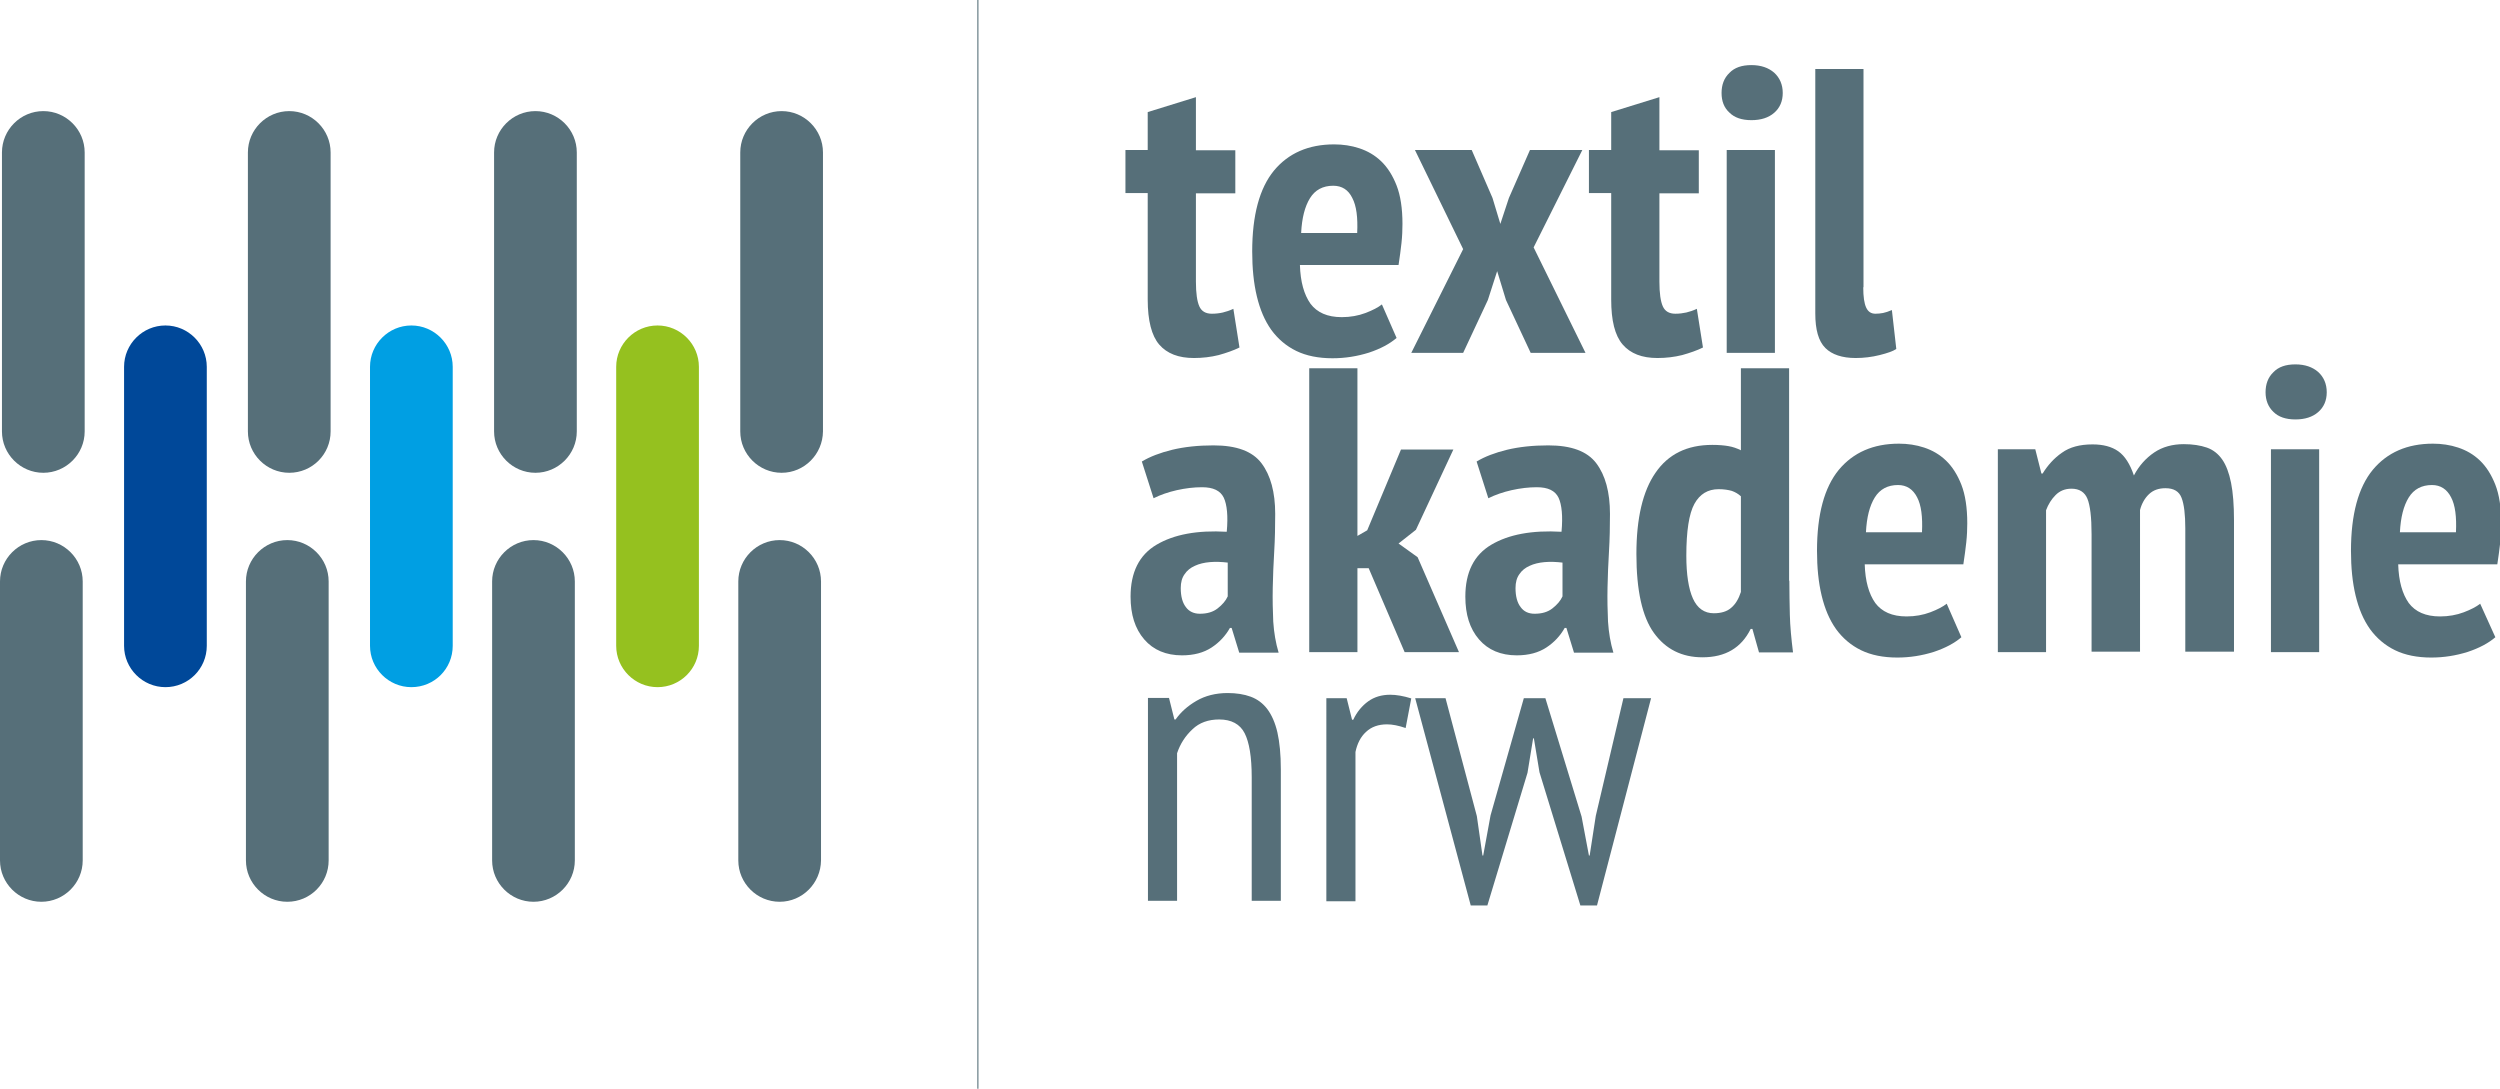
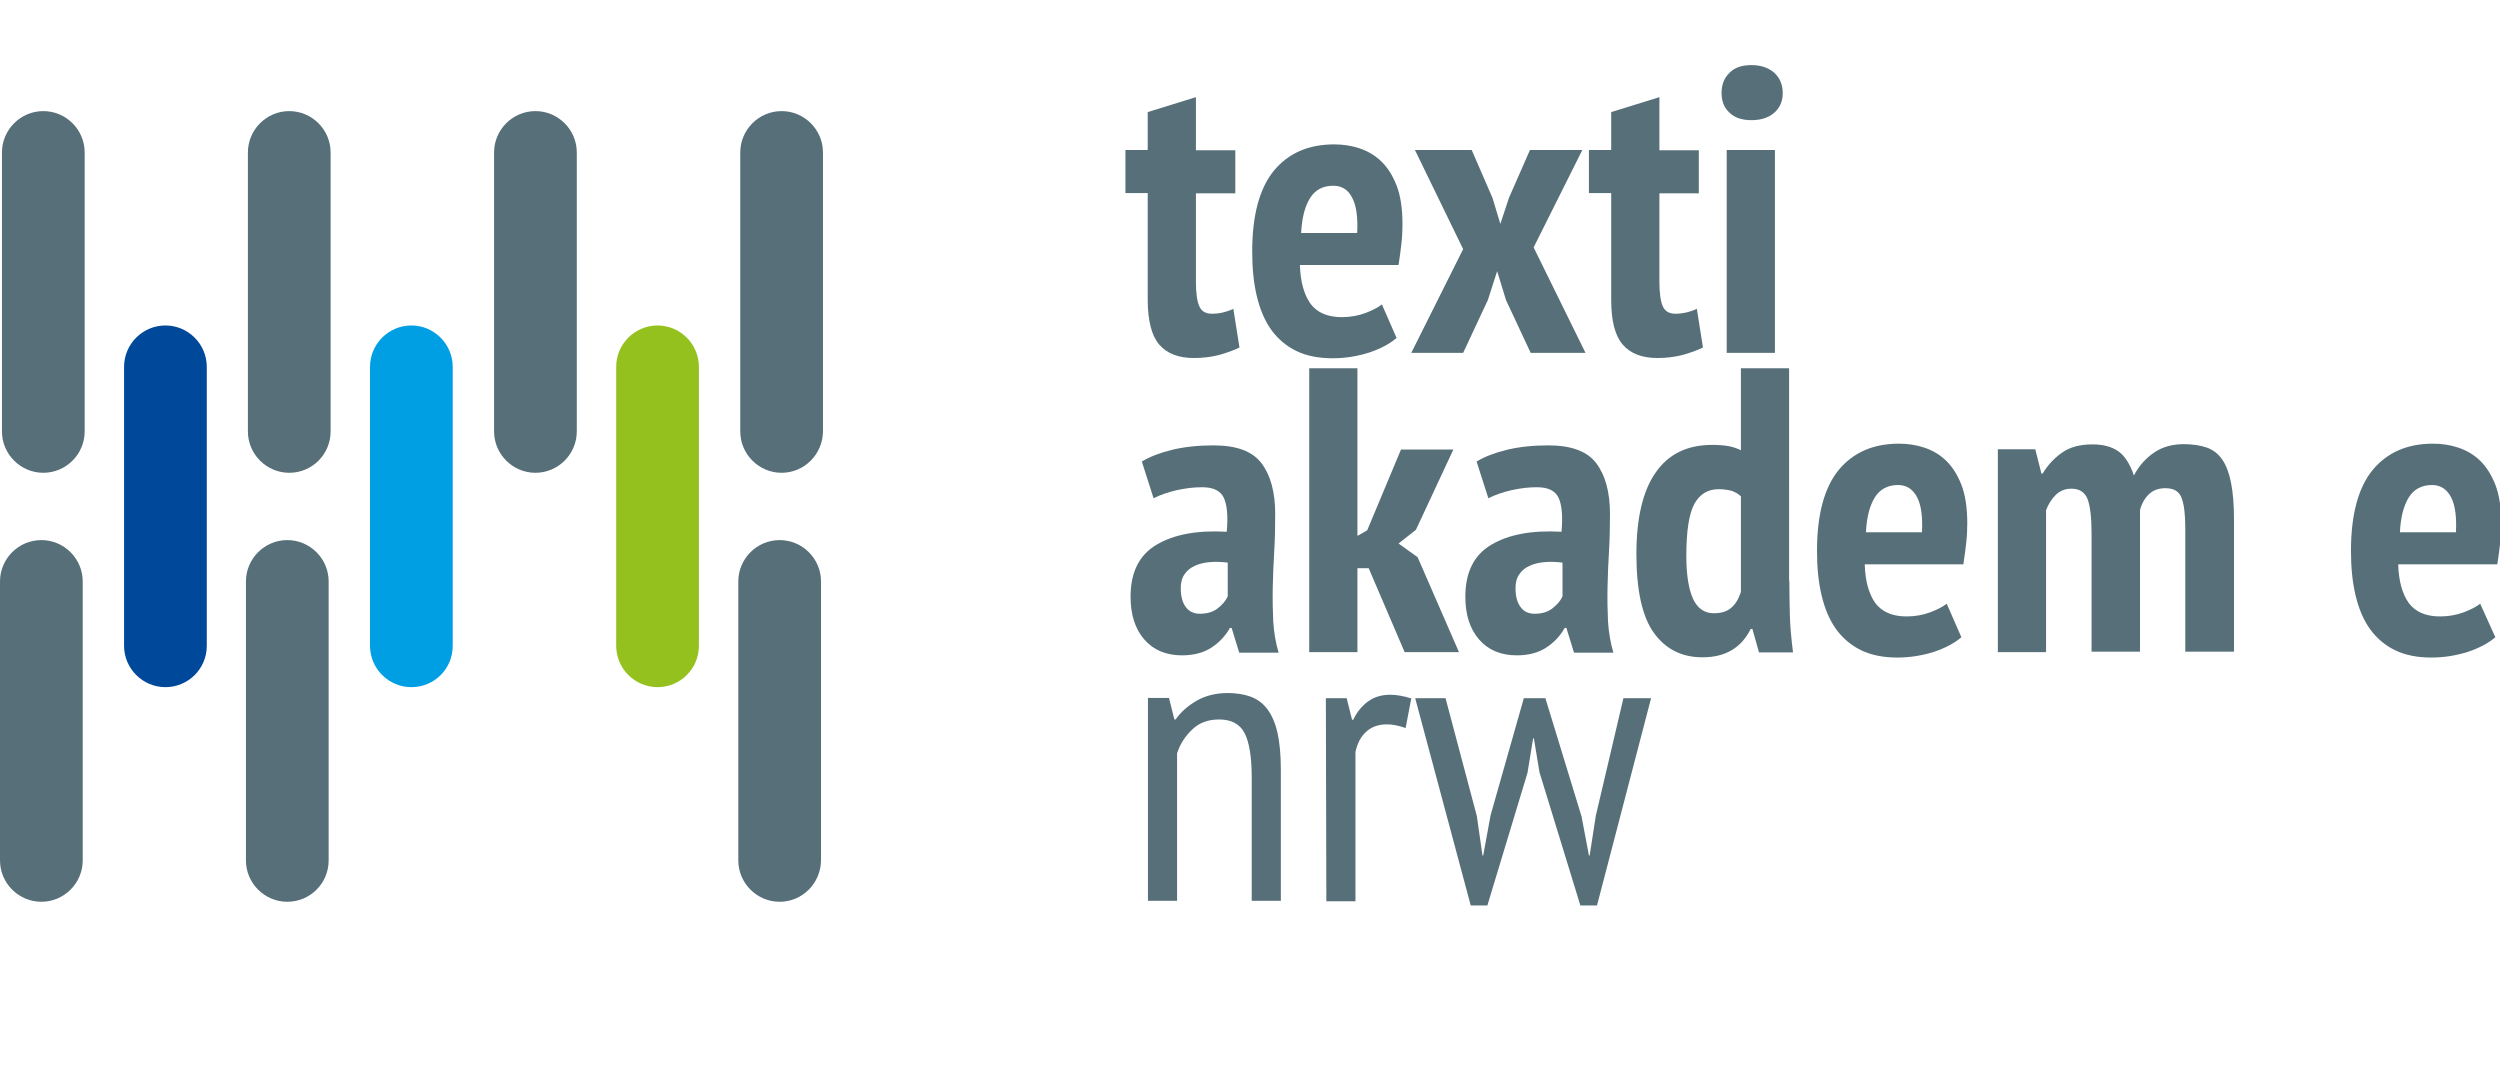
<svg xmlns="http://www.w3.org/2000/svg" id="Ebene_1" x="0px" y="0px" viewBox="0 0 1021.6 444.9" style="enable-background:new 0 0 1021.6 444.9;" xml:space="preserve">
  <style type="text/css">	.st0{fill:#566F79;}	.st1{fill:#004899;}	.st2{fill:#009FE3;}	.st3{fill:#95C11F;}	.st4{fill:none;stroke:#566F79;stroke-width:0.445;stroke-miterlimit:10;}	.st5{fill:none;stroke:#566F79;stroke-width:0.415;stroke-miterlimit:10;}</style>
  <g>
    <path class="st0" d="M459.9,61.3h9.1V45.8l19.7-6.1v21.7h16.1v17.6h-16.1v36.1c0,4.8,0.5,8.1,1.4,10.1c0.9,2,2.6,3,5.1,3  c1.7,0,3.2-0.2,4.5-0.5c1.3-0.3,2.8-0.8,4.3-1.5l2.5,15.8c-2.4,1.2-5.3,2.2-8.5,3.1c-3.2,0.8-6.6,1.2-10.1,1.2  c-6.3,0-11-1.8-14.2-5.5c-3.1-3.6-4.7-9.8-4.7-18.4V78.9h-9.1V61.3z" />
    <path class="st0" d="M570.7,138.1c-2.8,2.4-6.5,4.4-11.3,6c-4.8,1.5-9.7,2.3-14.9,2.3c-5.7,0-10.7-1-14.8-3  c-4.1-2-7.5-4.9-10.2-8.6c-2.7-3.8-4.6-8.3-5.9-13.7c-1.3-5.4-1.9-11.5-1.9-18.3c0-14.9,3-25.9,8.9-33.1  c5.9-7.1,14.1-10.7,24.6-10.7c3.5,0,7,0.5,10.3,1.6c3.3,1.1,6.3,2.8,8.9,5.3c2.6,2.5,4.7,5.8,6.3,9.9c1.6,4.1,2.4,9.4,2.4,15.7  c0,2.4-0.1,5-0.4,7.8c-0.3,2.8-0.7,5.7-1.2,9h-40.3c0.2,6.9,1.7,12.1,4.3,15.8c2.7,3.6,6.9,5.5,12.8,5.5c3.5,0,6.8-0.6,9.7-1.7  c2.9-1.1,5.2-2.3,6.7-3.5L570.7,138.1z M544.8,75.9c-4.2,0-7.4,1.7-9.5,5.1c-2.1,3.4-3.3,8.1-3.6,14.2h22.9  c0.3-6.3-0.3-11.1-2-14.3C551,77.6,548.4,75.9,544.8,75.9z" />
    <path class="st0" d="M597.9,101.8l-19.7-40.5h23.2l8.5,19.6l3.2,10.6l3.5-10.6l8.6-19.6h21.4l-19.9,39.8l21.2,43.1h-22.4  l-10.1-21.6l-3.6-11.8l-3.8,11.8l-10.1,21.6h-21.2L597.9,101.8z" />
    <path class="st0" d="M649.3,61.3h9.1V45.8l19.7-6.1v21.7h16.1v17.6h-16.1v36.1c0,4.8,0.5,8.1,1.4,10.1c0.9,2,2.6,3,5.1,3  c1.7,0,3.1-0.2,4.5-0.5c1.3-0.3,2.8-0.8,4.3-1.5l2.5,15.8c-2.4,1.2-5.3,2.2-8.5,3.1c-3.2,0.8-6.6,1.2-10.1,1.2  c-6.3,0-11-1.8-14.2-5.5s-4.7-9.8-4.7-18.4V78.9h-9.1V61.3z" />
    <path class="st0" d="M703.5,38c0-3.3,1-6.1,3.2-8.2c2.1-2.2,5.1-3.2,9-3.2c3.9,0,7,1.1,9.3,3.1c2.3,2.1,3.5,4.9,3.5,8.3  c0,3.4-1.2,6.1-3.5,8.1c-2.3,2-5.4,3-9.3,3c-3.9,0-6.9-1-9-3.1C704.5,44,703.5,41.3,703.5,38z M705.6,61.3h19.7v82.9h-19.7V61.3z" />
-     <path class="st0" d="M761.4,117.4c0,3.9,0.4,6.6,1.2,8.3c0.8,1.7,2,2.5,3.8,2.5c1,0,2-0.1,3.1-0.3c1-0.2,2.2-0.6,3.6-1.2l1.8,15.9  c-1.3,0.9-3.6,1.7-6.8,2.5c-3.2,0.8-6.5,1.2-9.8,1.2c-5.5,0-9.7-1.4-12.4-4.1c-2.8-2.8-4.1-7.5-4.1-14.1V28.2h19.7V117.4z" />
    <path class="st0" d="M466.6,188.6c3.3-2,7.5-3.6,12.4-4.8c5-1.2,10.6-1.8,16.9-1.8c9.4,0,15.9,2.4,19.6,7.3  c3.7,4.9,5.6,11.8,5.6,20.7c0,5.2-0.1,10.3-0.4,15.3c-0.3,5-0.5,9.9-0.6,14.8c-0.1,4.8,0,9.5,0.2,13.9c0.3,4.5,1,8.7,2.2,12.7  h-16.1l-3.1-10.1h-0.7c-1.8,3.2-4.3,5.9-7.5,8c-3.2,2.1-7.2,3.2-12.1,3.2c-6.5,0-11.7-2.2-15.4-6.5c-3.8-4.4-5.6-10.2-5.6-17.5  c0-9.9,3.5-17,10.6-21.2c7.1-4.2,16.6-6,28.7-5.3c0.6-6.4,0.1-11.1-1.2-13.9c-1.4-2.9-4.3-4.3-8.9-4.3c-3.3,0-6.7,0.4-10.3,1.2  c-3.5,0.8-6.7,1.9-9.5,3.3L466.6,188.6z M490.3,250.8c3,0,5.4-0.7,7.3-2.2c1.9-1.5,3.3-3.1,4.1-4.9v-13.8c-2.5-0.3-5-0.4-7.3-0.2  c-2.3,0.2-4.4,0.7-6.1,1.5c-1.8,0.8-3.2,1.9-4.2,3.4c-1.1,1.5-1.6,3.4-1.6,5.7c0,3.4,0.7,6,2.1,7.8  C485.9,249.9,487.9,250.8,490.3,250.8z" />
    <path class="st0" d="M559.3,232.2h-4.6v34.3h-19.7V150.5h19.7v68.5l4-2.3l13.8-33h21.4l-15.3,32.8l-7.1,5.6l7.8,5.6l16.9,38.8  h-22.2L559.3,232.2z" />
    <path class="st0" d="M603.4,188.6c3.3-2,7.5-3.6,12.4-4.8c5-1.2,10.6-1.8,16.9-1.8c9.4,0,15.9,2.4,19.6,7.3  c3.7,4.9,5.6,11.8,5.6,20.7c0,5.2-0.1,10.3-0.4,15.3c-0.3,5-0.5,9.9-0.6,14.8c-0.1,4.8,0,9.5,0.2,13.9c0.3,4.5,1,8.7,2.2,12.7  h-16.1l-3.1-10.1h-0.7c-1.8,3.2-4.3,5.9-7.5,8c-3.2,2.1-7.2,3.2-12.1,3.2c-6.5,0-11.7-2.2-15.4-6.5c-3.8-4.4-5.6-10.2-5.6-17.5  c0-9.9,3.5-17,10.6-21.2c7.1-4.2,16.6-6,28.7-5.3c0.6-6.4,0.1-11.1-1.2-13.9c-1.4-2.9-4.3-4.3-8.9-4.3c-3.3,0-6.7,0.4-10.3,1.2  c-3.5,0.8-6.7,1.9-9.5,3.3L603.4,188.6z M627.1,250.8c3,0,5.4-0.7,7.3-2.2c1.9-1.5,3.3-3.1,4.1-4.9v-13.8c-2.5-0.3-5-0.4-7.3-0.2  c-2.3,0.2-4.4,0.7-6.1,1.5c-1.8,0.8-3.2,1.9-4.2,3.4c-1.1,1.5-1.6,3.4-1.6,5.7c0,3.4,0.7,6,2.1,7.8  C622.7,249.9,624.6,250.8,627.1,250.8z" />
    <path class="st0" d="M731.2,237.3c0,4.6,0.1,9.3,0.2,13.9c0.1,4.6,0.6,9.8,1.3,15.4h-13.9l-2.7-9.6h-0.7  c-3.8,7.7-10.3,11.6-19.7,11.6c-8.4,0-15-3.3-19.8-9.9c-4.8-6.6-7.2-17.4-7.2-32.3c0-14.6,2.6-25.7,7.8-33.2  c5.2-7.6,12.9-11.4,23.2-11.4c2.7,0,4.9,0.2,6.6,0.5c1.8,0.3,3.5,0.9,5.1,1.7v-33.5h19.7V237.3z M700.3,250.6c3,0,5.4-0.7,7.1-2.2  c1.8-1.5,3.1-3.7,4-6.5v-39.1c-1.1-1-2.3-1.7-3.7-2.2c-1.4-0.4-3.2-0.7-5.4-0.7c-4.4,0-7.7,2-9.9,6c-2.2,4-3.3,11.1-3.3,21.2  c0,7.6,0.9,13.5,2.7,17.5C693.6,248.6,696.5,250.6,700.3,250.6z" />
    <path class="st0" d="M801.5,260.4c-2.8,2.4-6.5,4.4-11.3,6c-4.8,1.5-9.7,2.3-14.9,2.3c-5.7,0-10.7-1-14.8-3  c-4.1-2-7.5-4.9-10.2-8.6c-2.7-3.8-4.6-8.3-5.9-13.7c-1.3-5.4-1.9-11.5-1.9-18.3c0-14.9,3-25.9,8.9-33.1  c5.9-7.1,14.1-10.7,24.6-10.7c3.5,0,7,0.5,10.3,1.6c3.3,1.1,6.3,2.8,8.9,5.3c2.6,2.5,4.7,5.8,6.3,9.9c1.6,4.1,2.4,9.4,2.4,15.7  c0,2.4-0.1,5-0.4,7.8c-0.3,2.8-0.7,5.7-1.2,9h-40.3c0.2,6.9,1.7,12.1,4.3,15.8c2.7,3.6,6.9,5.5,12.8,5.5c3.5,0,6.8-0.6,9.7-1.7  c2.9-1.1,5.2-2.3,6.7-3.5L801.5,260.4z M775.6,198.2c-4.2,0-7.4,1.7-9.5,5.1c-2.1,3.4-3.3,8.1-3.6,14.2h22.9  c0.3-6.3-0.3-11.1-2-14.3C781.7,199.9,779.1,198.2,775.6,198.2z" />
    <path class="st0" d="M854.7,266.5v-48.2c0-7-0.6-11.8-1.7-14.5c-1.1-2.7-3.3-4.1-6.5-4.1c-2.7,0-4.8,0.9-6.5,2.6  c-1.7,1.7-3,3.8-3.9,6.2v58h-19.7v-82.9h15.3l2.5,9.9h0.5c2.1-3.4,4.7-6.3,7.9-8.5c3.2-2.3,7.3-3.4,12.5-3.4  c4.3,0,7.8,0.9,10.5,2.8c2.7,1.9,4.8,5.2,6.4,9.9c2.1-4,4.9-7.1,8.3-9.4c3.4-2.3,7.5-3.4,12.1-3.4c3.6,0,6.8,0.5,9.4,1.4  c2.6,0.9,4.7,2.6,6.3,4.9c1.6,2.3,2.8,5.5,3.6,9.5c0.8,4,1.2,9.1,1.2,15.3v53.7H893v-50.4c0-5.6-0.5-9.8-1.5-12.4  c-1-2.7-3.2-4-6.6-4c-2.8,0-5,0.8-6.7,2.4c-1.7,1.6-3,3.8-3.7,6.5v57.9H854.7z" />
-     <path class="st0" d="M925.8,160.3c0-3.3,1-6.1,3.2-8.2c2.1-2.2,5.1-3.2,9-3.2c3.9,0,7,1.1,9.3,3.1c2.3,2.1,3.5,4.9,3.5,8.3  c0,3.4-1.2,6.1-3.5,8.1c-2.3,2-5.4,3-9.3,3c-3.9,0-6.9-1-9-3.1C926.9,166.3,925.8,163.6,925.8,160.3z M928,183.6h19.7v82.9H928  V183.6z" />
    <path class="st0" d="M1019.7,260.4c-2.8,2.4-6.5,4.4-11.3,6c-4.8,1.5-9.7,2.3-14.9,2.3c-5.7,0-10.7-1-14.8-3  c-4.1-2-7.5-4.9-10.2-8.6c-2.7-3.8-4.6-8.3-5.9-13.7c-1.3-5.4-1.9-11.5-1.9-18.3c0-14.9,3-25.9,8.9-33.1  c5.9-7.1,14.1-10.7,24.6-10.7c3.5,0,7,0.5,10.3,1.6c3.3,1.1,6.3,2.8,8.9,5.3c2.6,2.5,4.7,5.8,6.3,9.9c1.6,4.1,2.4,9.4,2.4,15.7  c0,2.4-0.1,5-0.4,7.8c-0.3,2.8-0.7,5.7-1.2,9H980c0.2,6.9,1.7,12.1,4.3,15.8c2.7,3.6,6.9,5.5,12.8,5.5c3.5,0,6.8-0.6,9.7-1.7  c2.9-1.1,5.2-2.3,6.7-3.5L1019.7,260.4z M993.8,198.2c-4.2,0-7.4,1.7-9.5,5.1c-2.1,3.4-3.3,8.1-3.6,14.2h22.9  c0.3-6.3-0.3-11.1-2-14.3C999.9,199.9,997.3,198.2,993.8,198.2z" />
    <path class="st0" d="M511.5,368.2v-50.6c0-8.3-1-14.3-2.9-18c-1.9-3.7-5.4-5.6-10.4-5.6c-4.4,0-8.1,1.3-10.9,4  c-2.9,2.7-5,5.9-6.3,9.8v60.3h-11.9v-82.9h8.6l2.2,8.8h0.5c2.1-3,4.9-5.5,8.5-7.6c3.6-2.1,7.9-3.2,12.8-3.2c3.5,0,6.7,0.5,9.4,1.5  c2.7,1,5,2.7,6.8,5.1c1.8,2.4,3.2,5.6,4.1,9.5c0.9,4,1.4,9,1.4,15.1v53.7H511.5z" />
-     <path class="st0" d="M541.8,285.3h8.5l2.2,8.8h0.5c1.5-3.2,3.6-5.7,6.1-7.5c2.5-1.8,5.5-2.7,9-2.7c2.5,0,5.4,0.5,8.6,1.5l-2.3,12.1  c-2.9-1-5.4-1.5-7.6-1.5c-3.5,0-6.4,1-8.6,3.1c-2.2,2-3.6,4.8-4.3,8.2v61h-11.9V285.3z" />
+     <path class="st0" d="M541.8,285.3h8.5l2.2,8.8h0.5c1.5-3.2,3.6-5.7,6.1-7.5c2.5-1.8,5.5-2.7,9-2.7c2.5,0,5.4,0.5,8.6,1.5l-2.3,12.1  c-2.9-1-5.4-1.5-7.6-1.5c-3.5,0-6.4,1-8.6,3.1c-2.2,2-3.6,4.8-4.3,8.2v61h-11.9z" />
    <path class="st0" d="M631.5,285.3l14.8,48.4l3,15.9h0.3l2.5-16.2l11.3-48.1h11.3L652.6,370h-6.8l-16.7-54.4l-2.3-13.9h-0.3  l-2.3,14.1L607.8,370H601l-22.7-84.7h12.4l12.8,48.2l2.3,16.1h0.3l3-16.4l13.6-47.9H631.5z" />
  </g>
  <g>
    <g>
      <path class="st0" d="M17.7,193.2c-9.3,0-16.9-7.6-16.9-16.9v-114c0-9.3,7.6-16.9,16.9-16.9S34.6,53,34.6,62.3v114   C34.6,185.6,27,193.2,17.7,193.2z" />
    </g>
    <g>
      <path class="st0" d="M118.2,193.2c-9.3,0-16.9-7.6-16.9-16.9v-114c0-9.3,7.6-16.9,16.9-16.9s16.9,7.6,16.9,16.9v114   C135.1,185.6,127.6,193.2,118.2,193.2z" />
    </g>
    <g>
      <path class="st0" d="M218.8,193.2c-9.3,0-16.9-7.6-16.9-16.9v-114c0-9.3,7.6-16.9,16.9-16.9s16.9,7.6,16.9,16.9v114   C235.7,185.6,228.1,193.2,218.8,193.2z" />
    </g>
    <g>
      <path class="st0" d="M319.4,193.2c-9.3,0-16.9-7.6-16.9-16.9v-114c0-9.3,7.6-16.9,16.9-16.9c9.3,0,16.9,7.6,16.9,16.9v114   C336.2,185.6,328.7,193.2,319.4,193.2z" />
    </g>
    <g>
      <path class="st1" d="M67.6,280.8c-9.3,0-16.9-7.6-16.9-16.9v-114c0-9.3,7.6-16.9,16.9-16.9s16.9,7.6,16.9,16.9v114   C84.5,273.3,76.9,280.8,67.6,280.8z" />
    </g>
    <g>
      <path class="st2" d="M168.1,280.8c-9.3,0-16.9-7.6-16.9-16.9v-114c0-9.3,7.6-16.9,16.9-16.9s16.9,7.6,16.9,16.9v114   C185,273.3,177.5,280.8,168.1,280.8z" />
    </g>
    <g>
      <path class="st3" d="M268.7,280.8c-9.3,0-16.9-7.6-16.9-16.9v-114c0-9.3,7.6-16.9,16.9-16.9s16.9,7.6,16.9,16.9v114   C285.6,273.3,278,280.8,268.7,280.8z" />
    </g>
    <g>
      <path class="st0" d="M16.9,368.5c-9.3,0-16.9-7.6-16.9-16.9v-114c0-9.3,7.6-16.9,16.9-16.9s16.9,7.6,16.9,16.9v114   C33.8,360.9,26.2,368.5,16.9,368.5z" />
    </g>
    <g>
      <path class="st0" d="M117.4,368.5c-9.3,0-16.9-7.6-16.9-16.9v-114c0-9.3,7.6-16.9,16.9-16.9s16.9,7.6,16.9,16.9v114   C134.3,360.9,126.8,368.5,117.4,368.5z" />
    </g>
    <g>
-       <path class="st0" d="M218,368.5c-9.3,0-16.9-7.6-16.9-16.9v-114c0-9.3,7.6-16.9,16.9-16.9c9.3,0,16.9,7.6,16.9,16.9v114   C234.9,360.9,227.3,368.5,218,368.5z" />
-     </g>
+       </g>
    <g>
      <path class="st0" d="M318.6,368.5c-9.3,0-16.9-7.6-16.9-16.9v-114c0-9.3,7.6-16.9,16.9-16.9c9.3,0,16.9,7.6,16.9,16.9v114   C335.4,360.9,327.9,368.5,318.6,368.5z" />
    </g>
  </g>
-   <line class="st4" x1="399.6" y1="0" x2="399.6" y2="444.9" />
  <path class="st5" d="M493,353.9" />
</svg>